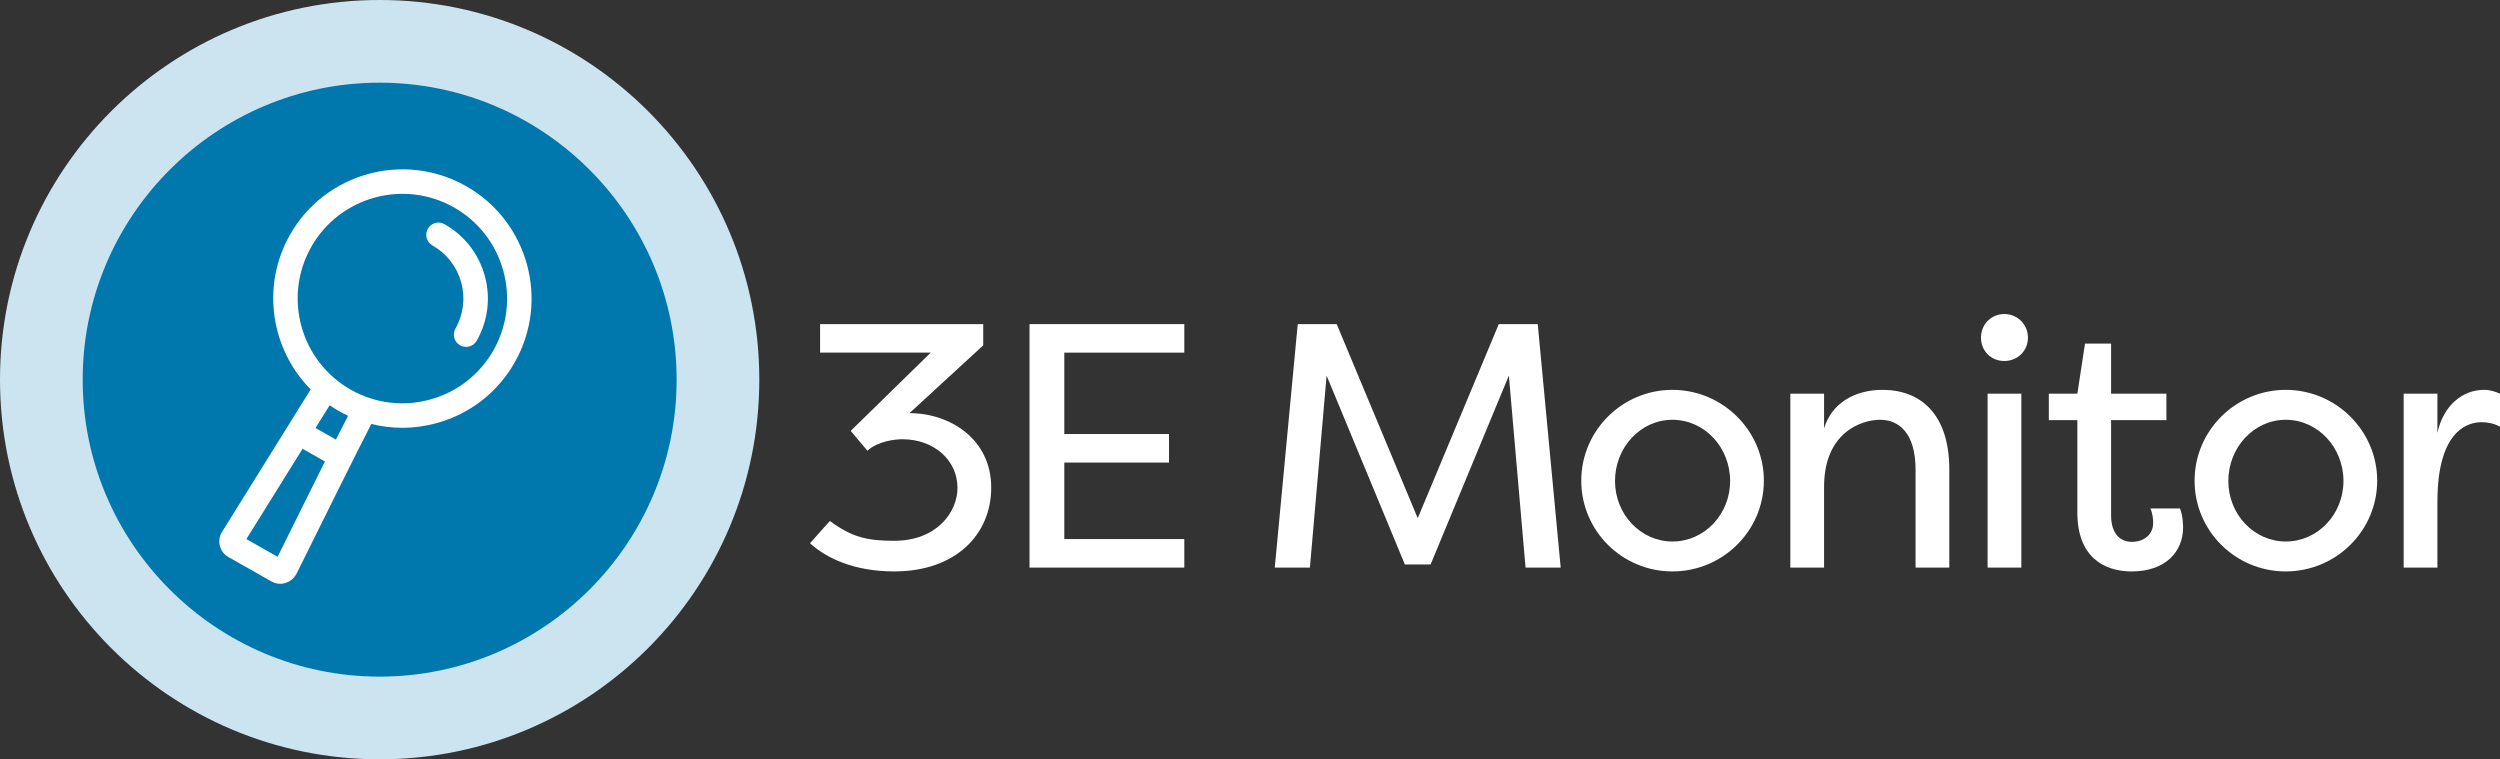
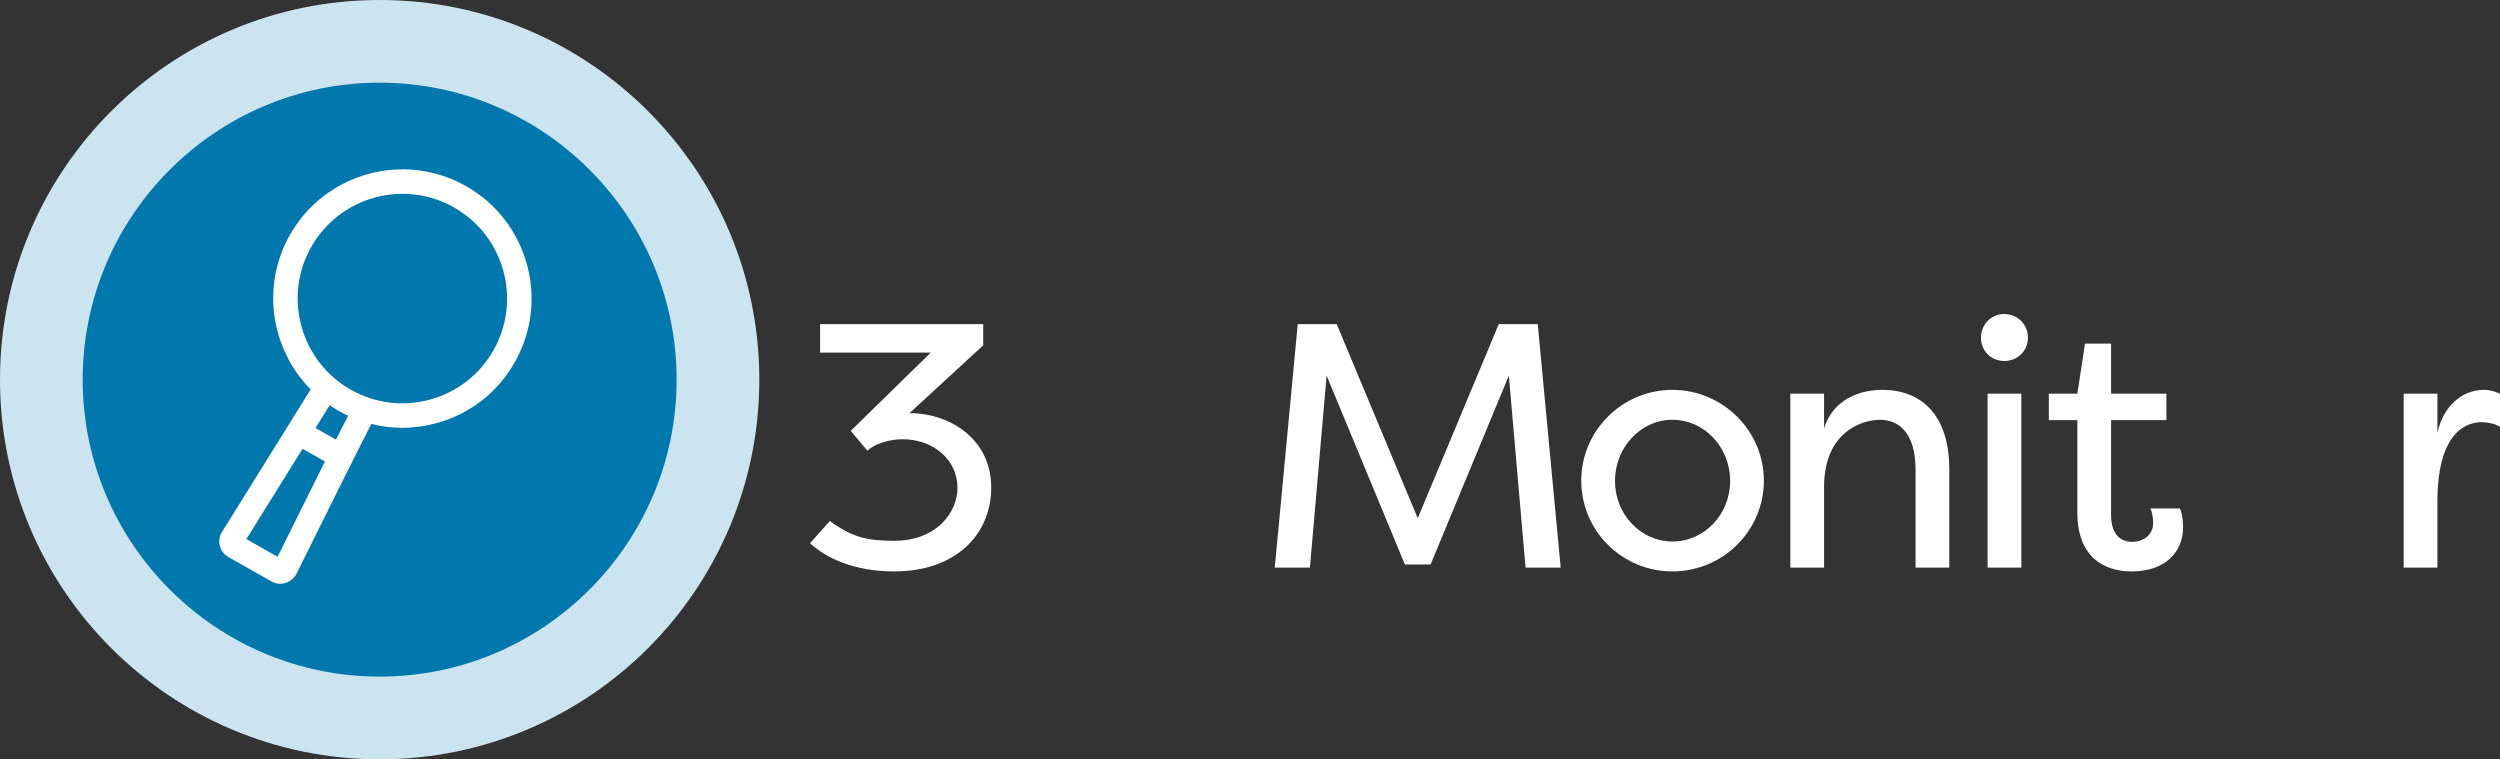
<svg xmlns="http://www.w3.org/2000/svg" xmlns:xlink="http://www.w3.org/1999/xlink" id="Layer_1" data-name="Layer 1" viewBox="0 0 314.095 95.397">
  <rect x="0" y="0" width="314.095" height="95.397" fill="#333333" stroke="none" />
  <g id="logoMark">
    <path id="logoMark__CompoundPathItem_" data-name="logoMark &amp;lt;CompoundPathItem&amp;gt;" d="M47.699,0C21.355,0,0,21.355,0,47.699s21.355,47.699,47.699,47.699,47.699-21.355,47.699-47.699S74.042,0,47.699,0h0Z" style="fill: #cce4ef;" />
    <a xlink:href="64.5976470588235">
      <path id="logoMark__PathItem_" data-name="logoMark &amp;lt;PathItem&amp;gt;" d="M47.699,10.387c20.574,0,37.311,16.738,37.311,37.311s-16.738,37.311-37.311,37.311S10.387,68.272,10.387,47.699,27.125,10.387,47.699,10.387" style="fill: #0078ae;" />
    </a>
    <path id="logoMark__CompoundPathItem_-2" data-name="logoMark &amp;lt;CompoundPathItem&amp;gt;" d="M58.559,23.384c-7.788-4.415-17.715-1.669-22.129,6.119v.001c-3.662,6.462-2.382,14.387,2.605,19.422l-11.188,17.978c-.298,.526-.374,1.137-.212,1.72,.161,.582,.539,1.066,1.065,1.365l5.411,3.067c.346,.196,.723,.29,1.096,.29,.797,0,1.581-.43,2.027-1.221,3.184-6.443,7.836-15.8,9.419-18.858,1.269,.316,2.568,.481,3.876,.481,1.452,0,2.914-.197,4.352-.594,4.179-1.155,7.659-3.869,9.797-7.642,4.414-7.788,1.669-17.714-6.119-22.128Zm-23.681,46.572l-3.925-2.226,7.06-11.344,2.811,1.594c-1.403,2.805-3.318,6.659-5.946,11.976Zm7.328-14.727l-2.567-1.455,1.781-2.862c.367,.249,.737,.495,1.129,.718,.389,.22,.786,.417,1.186,.604-.36,.692-.854,1.658-1.529,2.995Zm19.797-11.233c-1.733,3.058-4.554,5.258-7.942,6.195-3.386,.936-6.937,.498-9.995-1.235-6.312-3.578-8.538-11.624-4.961-17.936v.001c3.579-6.314,11.627-8.538,17.938-4.96,6.313,3.578,8.538,11.625,4.96,17.937Z" style="fill: #fff;" />
    <a xlink:href="1.4210854715202e-14">
-       <path id="logoMark__PathItem_-2" data-name="logoMark &amp;lt;PathItem&amp;gt;" d="M55.849,28.164c-.739-.418-1.678-.159-2.096,.579-.419,.739-.159,1.677,.579,2.096,1.781,1.01,3.063,2.652,3.608,4.625,.546,1.973,.29,4.04-.719,5.821-.419,.739-.16,1.677,.579,2.096,.24,.136,.5,.2,.757,.2,.536,0,1.056-.28,1.339-.779,1.415-2.496,1.773-5.393,1.008-8.157s-2.56-5.066-5.056-6.481Z" style="fill: #fff;" />
-     </a>
+       </a>
  </g>
  <path id="fullLogo" d="M120.297,61.304c0-3.539-3.015-6.118-6.904-6.118-.918,0-3.06,.219-4.414,1.442l-2.098-2.491,10.051-9.833h-13.897v-3.583h20.496v2.666l-9.265,8.521c5.113,0,10.27,3.277,10.27,9.352,0,5.856-4.414,10.531-12.192,10.531-5.113,0-8.565-1.704-10.576-3.539l2.491-2.797c2.797,2.054,4.676,2.49,8.085,2.49,5.375,0,7.953-3.627,7.953-6.643Z" style="fill: #fff;" />
-   <path id="fullLogo-2" data-name="fullLogo" d="M148.794,71.312h-19.447v-30.591h19.447v3.583h-15.077v10.227h13.154v3.584h-13.154v9.613h15.077v3.584Z" style="fill: #fff;" />
  <path id="fullLogo-3" data-name="fullLogo" d="M166.672,47.189l-2.098,24.123h-4.414l2.885-30.591h4.894l10.183,24.386,10.182-24.386h4.894l2.885,30.591h-4.414l-2.098-24.123-9.833,23.73h-3.233l-9.833-23.73Z" style="fill: #fff;" />
  <path id="fullLogo-4" data-name="fullLogo" d="M210.117,48.981c6.337,0,11.493,5.156,11.493,11.405,0,6.293-5.156,11.406-11.493,11.406-6.293,0-11.45-5.069-11.45-11.406,0-6.293,5.157-11.405,11.45-11.405Zm0,19.054c4.021,0,7.254-3.409,7.254-7.604,0-4.239-3.233-7.691-7.254-7.691-3.978,0-7.211,3.452-7.211,7.691,0,4.195,3.233,7.604,7.211,7.604Z" style="fill: #fff;" />
  <path id="fullLogo-5" data-name="fullLogo" d="M240.667,58.988c0-4.632-2.142-6.249-4.458-6.249-2.272,0-7.036,1.53-7.036,8.435v10.139h-4.238v-21.851h4.238v4.37c.918-3.103,3.759-4.851,7.342-4.851,4.721,0,8.391,2.972,8.391,10.007v12.324h-4.238v-12.324Z" style="fill: #fff;" />
  <path id="fullLogo-6" data-name="fullLogo" d="M251.815,39.454c1.661,0,2.972,1.312,2.972,2.972,0,1.661-1.31,2.928-2.972,2.928s-2.928-1.267-2.928-2.928c0-1.66,1.267-2.972,2.928-2.972Zm2.142,10.008h-4.239v21.851h4.239v-21.851Z" style="fill: #fff;" />
  <path id="fullLogo-7" data-name="fullLogo" d="M265.232,64.714c0,2.403,1.181,3.364,2.623,3.364,1.355,0,2.665-.786,2.665-2.403,0-.306-.044-1.136-.35-1.792h3.715c.394,.875,.394,2.36,.394,2.36,0,3.103-2.228,5.55-6.468,5.55-3.452,0-6.817-1.791-6.817-7.385v-11.625h-3.584v-3.321h3.584l.961-6.293h3.277v6.293h6.949v3.321h-6.949v11.931Z" style="fill: #fff;" />
-   <path id="fullLogo-8" data-name="fullLogo" d="M287.173,48.981c6.336,0,11.493,5.156,11.493,11.405,0,6.293-5.157,11.406-11.493,11.406-6.293,0-11.45-5.069-11.45-11.406,0-6.293,5.157-11.405,11.45-11.405Zm0,19.054c4.021,0,7.254-3.409,7.254-7.604,0-4.239-3.233-7.691-7.254-7.691-3.977,0-7.211,3.452-7.211,7.691,0,4.195,3.234,7.604,7.211,7.604Z" style="fill: #fff;" />
  <path id="fullLogo-9" data-name="fullLogo" d="M306.23,54.4c.742-3.453,3.147-5.419,5.856-5.419,.787,0,1.398,.218,2.01,.48v4.151c-.699-.393-1.529-.568-2.315-.568-1.442,0-5.55,.699-5.55,10.008v8.26h-4.239v-21.851h4.239v4.939Z" style="fill: #fff;" />
</svg>